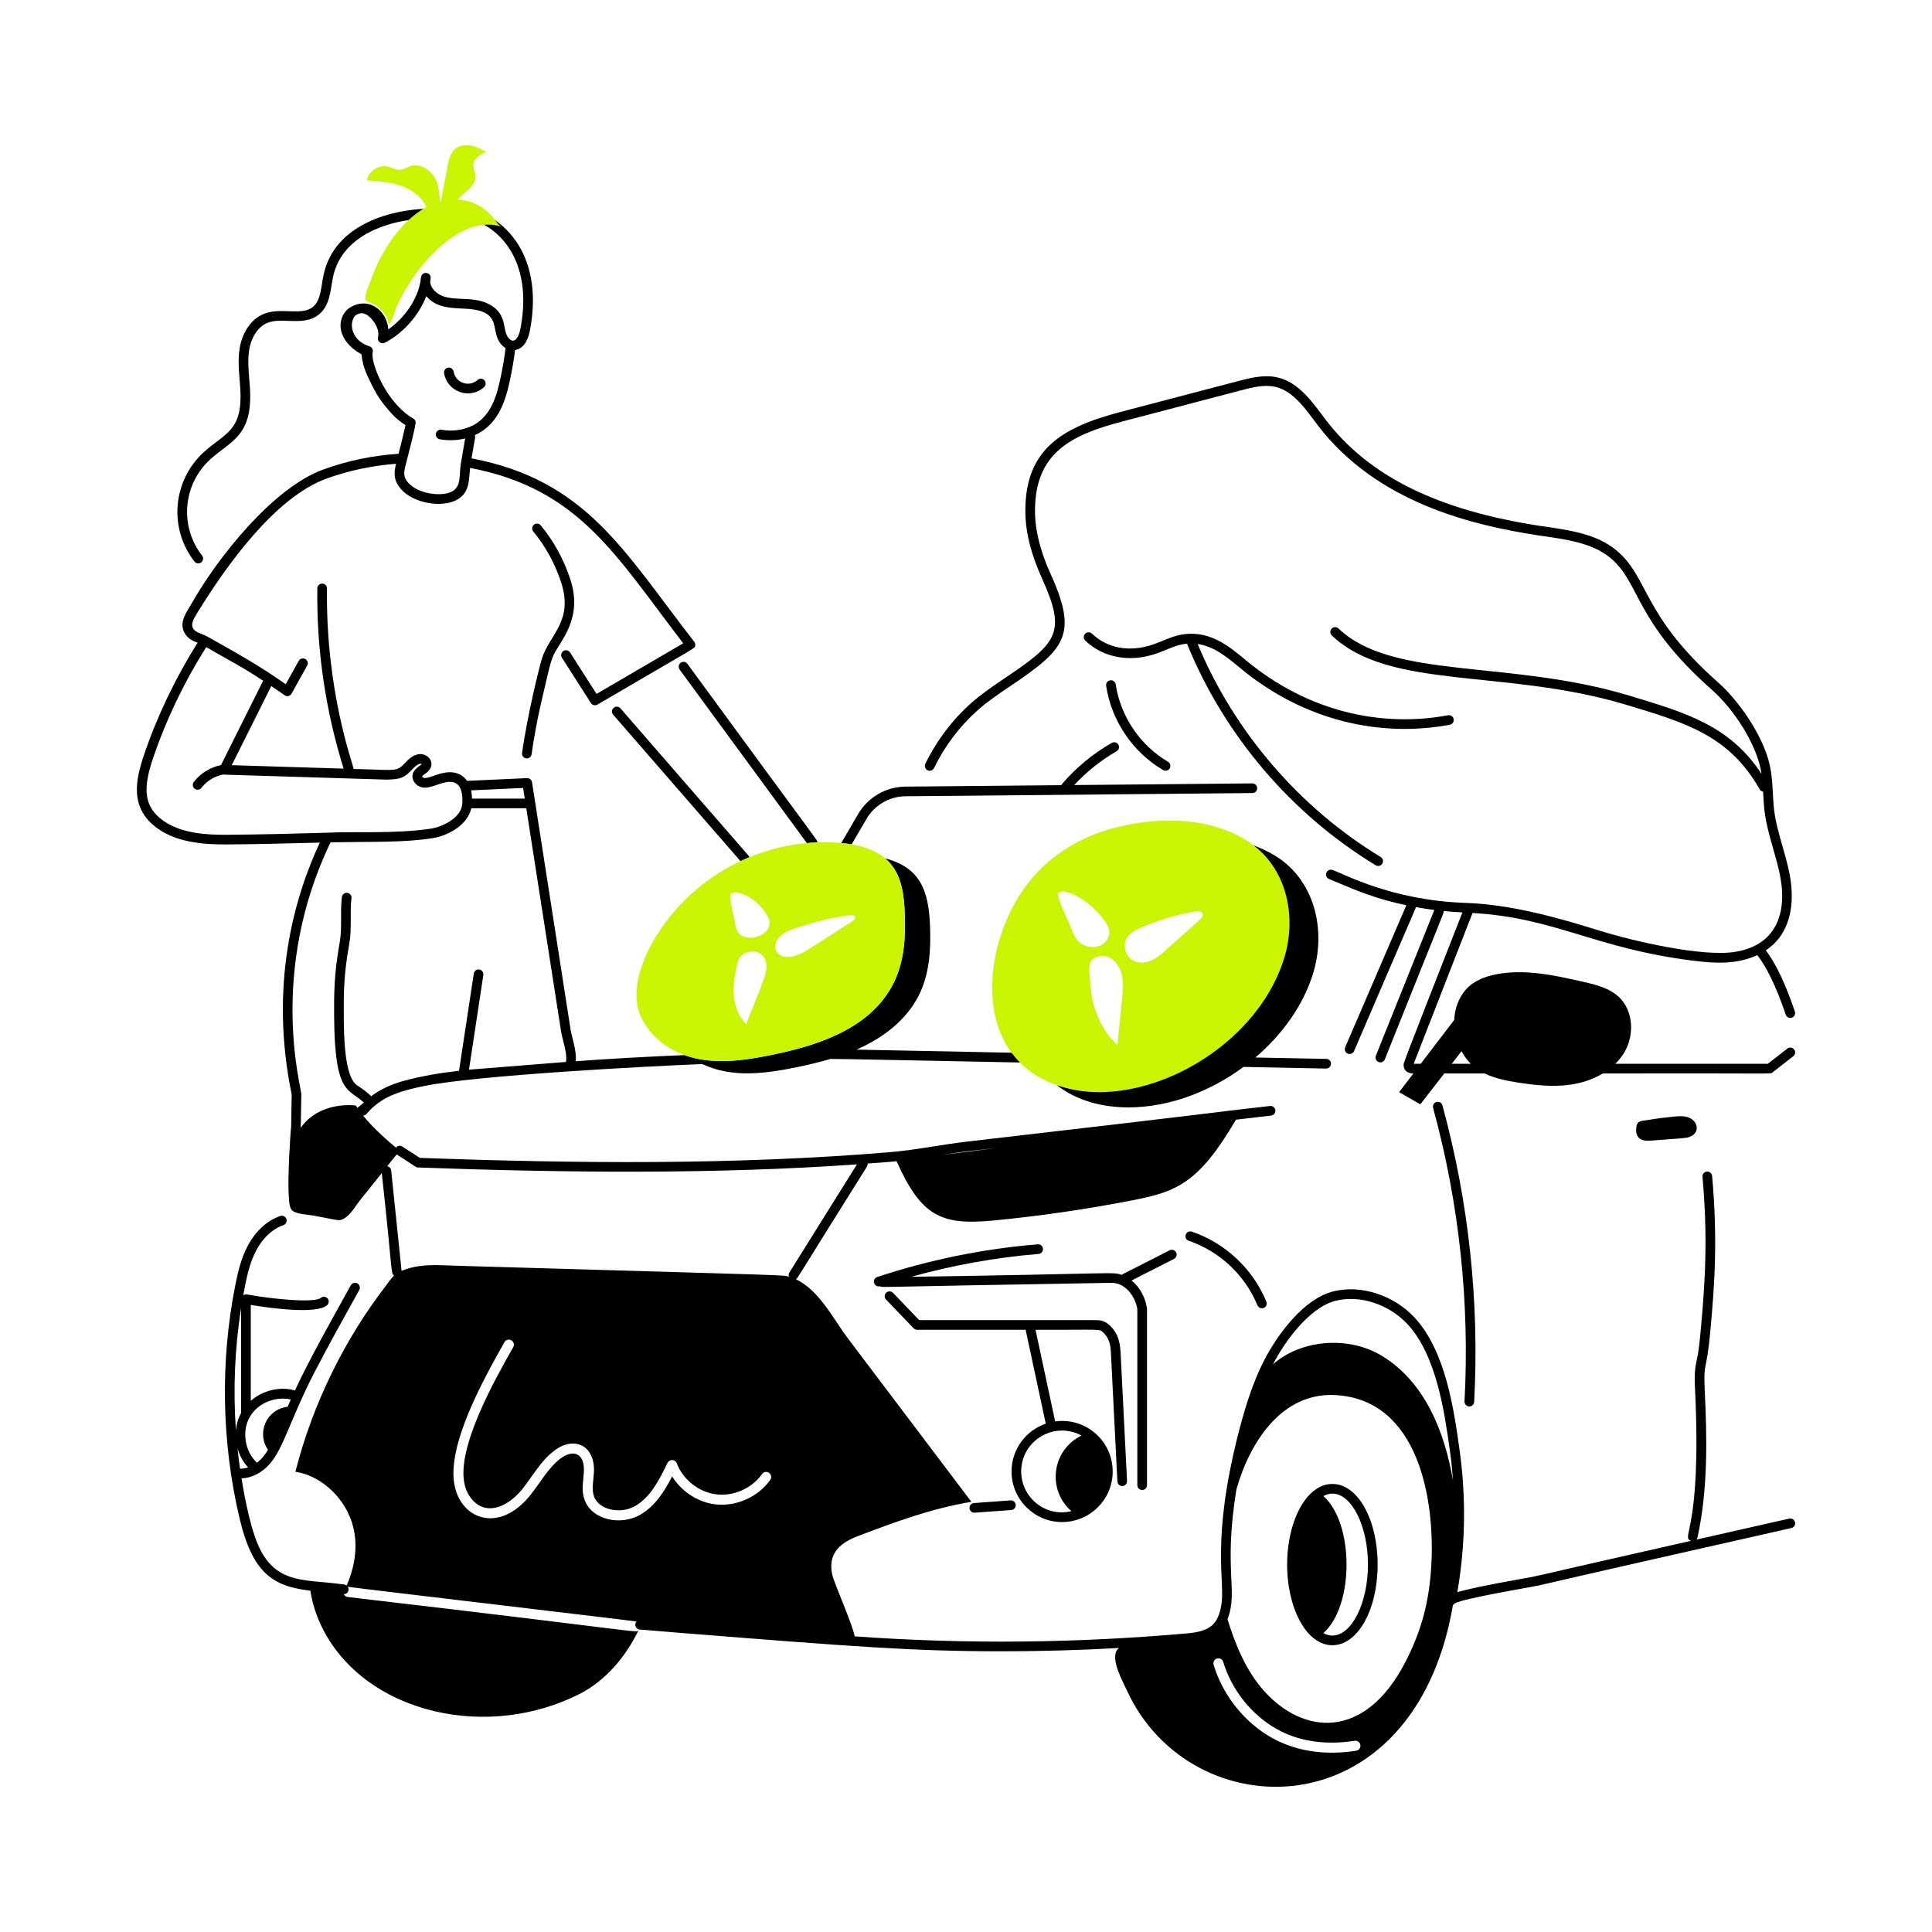
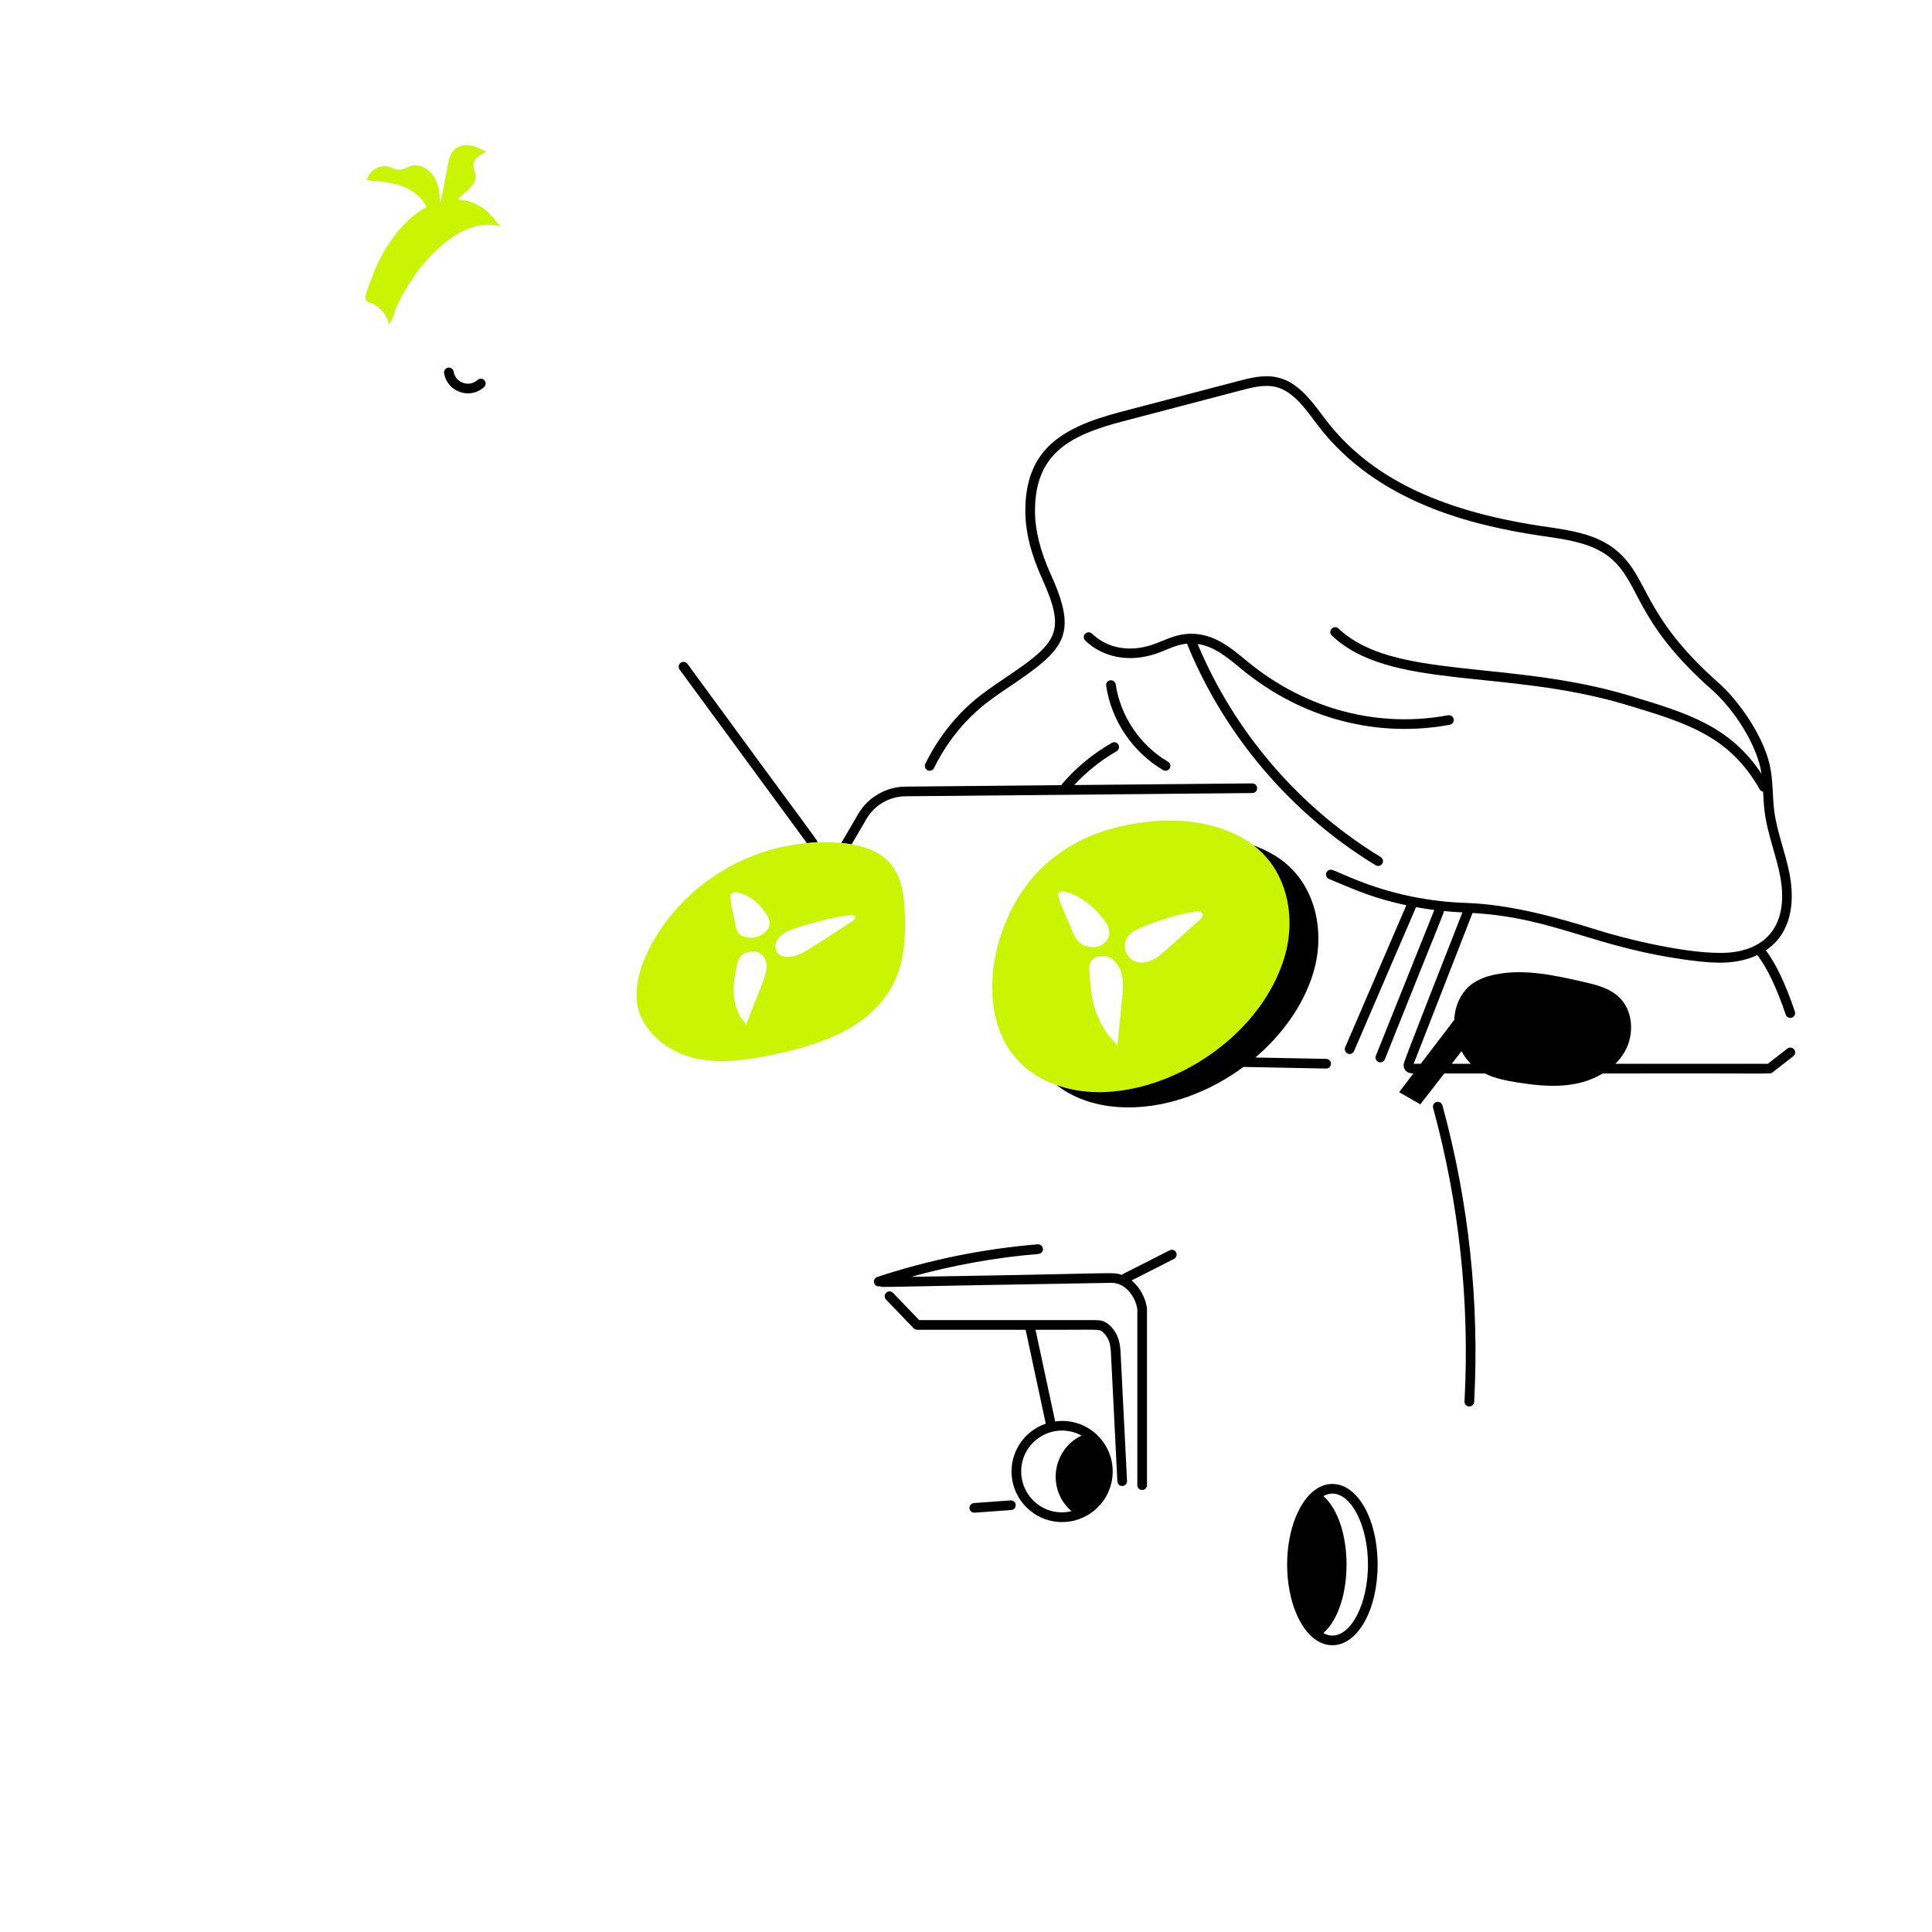
<svg xmlns="http://www.w3.org/2000/svg" enable-background="new 0 0 300 300" id="Layer_1" version="1.1" viewBox="0 0 300 300" x="0" y="0">
  <g id="_x31_5">
    <g>
      <g>
        <g>
          <path d="M194.648,131.265c-0.42-0.34-0.88-0.65-1.36-0.93&#13;&#10;     c-6.23-3.65-13.97-3.48-20.69-1.66c-4.01,1.09-7.75,3.16-10.77,6.02&#13;&#10;     c-7.25,6.9-10.63,20.73-4.76,28.77c0.4,0.53,0.83,1.04,1.32,1.52&#13;&#10;     c3.208,3.252,7.844,4.57,12.36,4.57c4.93,0,9.94-1.5,14.42-4.04&#13;&#10;     c0.79-0.45,1.57-0.93,2.33-1.45c5.57-3.78,10.01-9.2,11.89-15.21&#13;&#10;     C201.348,142.565,199.938,135.285,194.648,131.265z M178.538,143.485&#13;&#10;     c2.27-0.88,4.64-1.55,7.04-1.95c0.44-0.08,1.03-0.06,1.18,0.36&#13;&#10;     c0.11,0.36-0.19,0.69-0.47,0.94c-1.69,1.52-3.39,3.04-5.08,4.55&#13;&#10;     c-0.7,0.64-1.41,1.27-2.26,1.68c-0.84,0.41-1.86,0.57-2.73,0.21&#13;&#10;     c-0.78-0.33-1.37-1.06-1.51-1.9&#13;&#10;     C174.278,144.925,176.748,144.185,178.538,143.485z M174.148,151.145&#13;&#10;     c0.35,1.25,0.22,2.57,0.1,3.86c-0.25,2.48-0.49,4.95-0.74,7.42&#13;&#10;     c0-0.25-1.19-1.35-1.36-1.6c-0.45-0.61-0.86-1.26-1.2-1.93&#13;&#10;     c-0.67-1.33-1.16-2.76-1.42-4.24c-0.23-1.33-0.27-2.7-0.39-4.05&#13;&#10;     c-0.1-1.17,0.48-1.98,1.73-2.16&#13;&#10;     C172.498,148.215,173.758,149.715,174.148,151.145z M164.948,138.415&#13;&#10;     c0.24-0.02,0.48,0.04,0.72,0.1c2.24,0.65,4.35,2.45,5.74,4.29&#13;&#10;     c0.48,0.62,0.89,1.36,0.84,2.15c-0.05,0.84-0.67,1.58-1.44,1.9&#13;&#10;     c-0.78,0.33-1.69,0.25-2.47-0.07c-1.39-0.57-1.76-2.09-2.33-3.4&#13;&#10;     c-0.63-1.46-1.48-3.1-1.78-4.67&#13;&#10;     C164.458,138.575,164.678,138.435,164.948,138.415z" fill="#c9f402" />
        </g>
      </g>
    </g>
    <g>
      <g>
        <g>
-           <path d="M95.288,109.915c-0.32,0.27-0.35,0.74-0.08,1.06l19.78,22.75&#13;&#10;     c0.313-0.163,0.987-0.462,1.39-0.62c-0.126-0.293,0.818,0.907-20.04-23.12&#13;&#10;     C96.068,109.675,95.598,109.645,95.288,109.915z" />
          <path d="M105.688,102.915c-0.33,0.25-0.4,0.71-0.16,1.05l19.77,26.96&#13;&#10;     c0.333-0.046,1.126-0.11,1.62-0.11c0-0.44,1.035,1.276-20.18-27.74&#13;&#10;     C106.498,102.745,106.028,102.665,105.688,102.915z" />
-           <path d="M84.142,102.283c-0.387,1.248-2.241,8.738-3.079,14.627&#13;&#10;     c-0.058,0.41,0.227,0.79,0.637,0.848c0.382,0.063,0.787-0.209,0.848-0.637&#13;&#10;     c0.818-5.755,1.805-9.283,2.329-11.627c0.988-4.412,1.133-3.759,2.751-6.622&#13;&#10;     c1.674-2.96,1.965-5.694,0.944-8.866c-0.984-3.058-2.576-5.973-4.604-8.431&#13;&#10;     c-0.264-0.319-0.736-0.364-1.056-0.101c-0.32,0.263-0.365,0.736-0.102,1.056&#13;&#10;     c1.908,2.312,3.406,5.057,4.333,7.935C89.083,96.481,85.294,98.559,84.142,102.283z" />
          <path d="M277.539,162.824l-3.031,2.359H250.827c0.566-0.559,1.064-1.184,1.462-1.881&#13;&#10;     c1.52-2.66,1.329-6.374-0.899-8.478c-1.51-1.426-3.64-1.938-5.666-2.397&#13;&#10;     c-4.408-0.997-8.97-1.999-13.406-1.135c-1.739,0.339-3.493,1.009-4.67,2.334&#13;&#10;     c-1.195,1.345-1.774,3.06-1.838,4.816l-0.012-0.052l-5.184,6.793&#13;&#10;     c-1.504,0.009-0.986,0.006-1.098,0.006c0.043-0.113,1.174-3.033,9.138-23.421&#13;&#10;     c12.94,0.752,18.832,5.454,34.142,7.395&#13;&#10;     c3.48,0.44,6.882,0.635,10.072-0.855c1.465,1.84,2.986,5.006,4.42,9.244&#13;&#10;     c0.106,0.312,0.397,0.51,0.71,0.51c0.08,0,0.161-0.013,0.24-0.04&#13;&#10;     c0.393-0.133,0.603-0.558,0.47-0.95c-1.459-4.309-2.974-7.495-4.511-9.505&#13;&#10;     c3.879-2.582,4.558-7.268,3.695-11.809c-0.627-3.301-1.965-6.566-2.387-9.812&#13;&#10;     c-0.304-2.341-0.159-4.801-0.715-7.218c-1.069-4.638-4.887-10.006-7.938-12.701&#13;&#10;     c-11.962-10.575-10.763-16.328-15.858-20.563&#13;&#10;     c-3.236-2.689-7.58-3.172-11.802-3.797&#13;&#10;     c-16.019-2.451-26.62-7.699-33.362-16.516c-2.04-2.714-4.131-5.765-7.44-6.539&#13;&#10;     c-2.111-0.494-4.312,0.086-6.081,0.549l-18.367,4.82&#13;&#10;     c-9.067,2.379-14.682,5.799-14.73,15.22&#13;&#10;     c-0.017,3.26,0.827,6.726,2.58,10.595c3.827,8.448,2.422,9.993-5.724,15.478&#13;&#10;     c-1.766,1.189-3.592,2.419-5.218,3.857c-2.946,2.605-5.424,5.882-7.166,9.475&#13;&#10;     c-0.181,0.373-0.025,0.821,0.348,1.002c0.372,0.179,0.822,0.025,1.002-0.348&#13;&#10;     c1.656-3.416,4.011-6.53,6.811-9.006c1.552-1.373,3.336-2.574,5.062-3.736&#13;&#10;     c8.493-5.72,10.513-7.933,6.252-17.341c-1.662-3.668-2.462-6.929-2.446-9.968&#13;&#10;     c0.046-8.909,5.592-11.674,13.611-13.776l18.367-4.82&#13;&#10;     c1.692-0.444,3.611-0.948,5.358-0.539c2.812,0.657,4.733,3.516,6.591,5.988&#13;&#10;     c9.187,12.015,23.99,15.507,34.327,17.088&#13;&#10;     c3.901,0.578,8.147,1.038,11.07,3.469c4.764,3.958,3.615,9.742,15.824,20.532&#13;&#10;     c3.332,2.945,7.01,8.476,7.672,13.023&#13;&#10;     c-4.911-7.461-11.588-9.47-20.603-12.178&#13;&#10;     c-18.749-5.627-36.679-2.383-45.09-10.404&#13;&#10;     c-0.298-0.286-0.774-0.273-1.061,0.025c-0.286,0.3-0.274,0.774,0.025,1.061&#13;&#10;     c8.958,8.542,26.813,5.088,45.694,10.756&#13;&#10;     c9.319,2.798,16.051,4.819,20.748,13.146c0.114,0.203,0.314,0.31,0.526,0.348&#13;&#10;     c0.178,3.316,0.255,4.298,1.564,8.859c0.399,1.39,0.812,2.827,1.083,4.252&#13;&#10;     c1.152,6.056-0.834,10.773-6.977,11.764&#13;&#10;     c-5.169,0.826-15.881-1.671-21.255-3.349&#13;&#10;     c-6.879-2.15-13.834-4.02-20.625-4.253&#13;&#10;     c-11.523-0.391-18.879-4.522-20.623-5.098&#13;&#10;     c-0.383-0.157-0.822,0.022-0.98,0.404c-0.159,0.383,0.022,0.821,0.404,0.98&#13;&#10;     l1.223,0.511c3.316,1.386,6.024,2.555,10.787,3.57l-9.495,22.053&#13;&#10;     c-0.214,0.498,0.154,1.047,0.688,1.047c0.291,0,0.567-0.17,0.689-0.453&#13;&#10;     c10.204-23.759,9.543-22.047,9.584-22.364c0.954,0.175,1.914,0.331,2.879,0.454&#13;&#10;     l-9.077,22.63c-0.154,0.385,0.033,0.821,0.417,0.976&#13;&#10;     c0.393,0.155,0.824-0.038,0.976-0.417c9.654-24.172,9.176-22.652,9.141-23.029&#13;&#10;     c0.97,0.097,1.94,0.171,2.907,0.212c-9.886,25.198-9.125,23.394-9.125,23.726&#13;&#10;     c-0.012,0.707,0.459,1.271,1.51,1.287l-2.214,2.902l3.29,1.89l3.719-4.793&#13;&#10;     l6.28-0c1.607,0.78,3.408,1.136,5.183,1.414&#13;&#10;     c4.558,0.714,9.175,0.98,13.148-1.415c27.529-0.06,25.971,0.138,26.353-0.16&#13;&#10;     l3.234-2.518c0.327-0.254,0.386-0.726,0.131-1.053&#13;&#10;     C278.337,162.628,277.865,162.571,277.539,162.824z M226.94,163.235l-0.004-0.016&#13;&#10;     c0.392,0.723,0.873,1.392,1.448,1.964h-2.956L226.94,163.235z" />
-           <path d="M277.834,235.809c-1.454,0.329-13.185,2.982-14.429,3.263&#13;&#10;     c0.083-0.093,0.152-0.201,0.18-0.331c1.679-7.628,1.464-15.754,1.128-22.825&#13;&#10;     c-0.222-4.666,0.242-2.582,0.834-8.869c0.73-7.766,1.178-14.65,0.311-24.444&#13;&#10;     c-0.037-0.412-0.41-0.719-0.813-0.681c-0.413,0.036-0.718,0.4-0.681,0.813&#13;&#10;     c0.836,9.443,0.432,16.283-0.31,24.171c-0.137,1.46-0.279,2.971-0.6,4.36&#13;&#10;     c-0.384,1.668-0.317,3.083-0.236,4.773c1.031,21.717-2.281,22.545-0.644,23.22&#13;&#10;     c-28.43,6.431-22.691,5.249-26.234,5.886&#13;&#10;     c-5.606,1.006-8.518,1.623-10.046,2.092c1.266-7.301,1.378-14.754,0.333-22.179&#13;&#10;     c-0.852-6.099-2.139-15.315-7.018-20.514&#13;&#10;     c-3.239-3.448-8.271-5.07-12.52-4.032c-4.725,1.157-8.482,6.729-9.879,9.072&#13;&#10;     c-2.275,3.833-3.665,8.182-4.792,12.509&#13;&#10;     c-4.449,17.186-2.145,23.338-2.76,27.076c-0.5,3.053-1.76,4.134-5.182,4.449&#13;&#10;     c-17.055,1.512-34.183,1.735-51.767,0.476&#13;&#10;     c-0.313-1.864-3.202-8.261-3.486-9.599c-0.676-3.172,1.092-4.867,3.963-5.959&#13;&#10;     c5.866-2.236,11.461-4.295,17.649-5.335&#13;&#10;     c-6.406-8.487-12.813-16.963-19.22-25.439&#13;&#10;     c-2.168-2.882-4.434-7.455-8.034-9.116c0.325-0.19-0.445,0.813,11.037-17.496&#13;&#10;     c0.092-0.148,0.115-0.314,0.098-0.475c4.073-0.305,3.092-0.219,4.501-0.361&#13;&#10;     c3.843,8.536,6.879,9.996,15.097,9.202c7.268-0.702,14.501-1.757,21.667-3.159&#13;&#10;     c6.741-1.32,10.177-2.653,15.938-12.494c1.999-0.238,3.849-0.454,5.461-0.638&#13;&#10;     c0.411-0.047,0.707-0.418,0.66-0.83s-0.419-0.704-0.83-0.66&#13;&#10;     c-11.041,1.255-4.395,0.603-46.841,5.509&#13;&#10;     c-4.097,0.465-8.163,1.333-12.189,1.667&#13;&#10;     c-24.008,1.995-48.569,1.772-73.002,0.882l-2.704-1.756&#13;&#10;     c-0.326-0.211-0.747-0.13-0.985,0.167c-1.068-0.874-3.409-2.88-5.099-4.959&#13;&#10;     c0.01-0.008,0.019-0.017,0.029-0.026c0.439-0.04,0.473-0.255,1.051-0.865&#13;&#10;     c2.275-2.309,5.248-3.072,8.394-3.718c8.137-1.667,34.693-3.072,43.195-3.411&#13;&#10;     c4.63,2.211,9.879,1.492,14.924,0.436c1.674-0.352,3.345-0.747,4.986-1.231&#13;&#10;     c3.423,0.022,7.332,0.134,29.421,0.554c-0.49-0.48-0.92-0.99-1.32-1.52&#13;&#10;     l-24.079-0.478c5.223-2.272,8.359-5.527,9.9-8.879&#13;&#10;     c1.487-3.234,1.664-6.906,1.518-10.452c-0.214-5.463-1.586-8.969-6.979-10.369&#13;&#10;     c0.333,0.27,0.645,0.583,0.926,0.926c1.685,2.049,2.028,4.878,2.132,7.54&#13;&#10;     c0.146,3.547-0.031,7.218-1.518,10.452&#13;&#10;     c-2.82,6.134-9.206,9.148-15.695,10.81&#13;&#10;     c-0.343,0.011,0.179,0.037-3.215,0.741c-4.129,0.863-8.881,1.585-12.946,0.347&#13;&#10;     c0.003,0.002,0.006,0.004,0.009,0.006c-0.254-0.08-0.435-0.128-0.812-0.273&#13;&#10;     c-6.097,0.253-11.653,0.569-16.907,0.954c0.162-1.661-0.618-3.739-0.789-4.826&#13;&#10;     c-0.048-0.309-5.93-38.01-6-38.496c-0.055-0.382-0.416-0.673-0.776-0.641&#13;&#10;     l-9.312,0.427c-0.643-0.927-1.568-1.324-2.632-1.343&#13;&#10;     c-1.771-0.004-3.32,1.063-4.077,0.878c-0.156-0.038-0.267-0.178-0.273-0.218&#13;&#10;     c0.072-0.296,1.377-0.704,1.446-1.845c0.065-1.042-1.03-1.785-2.024-1.603&#13;&#10;     c-1.372,0.239-2.055,1.511-2.815,2.042c-0.571,0.398-1.365,0.396-2.206,0.393&#13;&#10;     l-5.029-0.155c-0.173-0.975-4.348-12.164-4.143-28.024&#13;&#10;     c0.005-0.414-0.326-0.754-0.74-0.76c-0.453,0.024-0.754,0.326-0.76,0.74&#13;&#10;     c-0.123,9.507,1.256,18.921,4.084,27.995l-17.371-0.535l6.14-12.287&#13;&#10;     c2.268,1.532,2.134,1.564,2.493,1.564c0.268,0,0.522-0.144,0.656-0.387&#13;&#10;     c0.8-1.444,1.611-2.9,2.422-4.355c0.202-0.362,0.072-0.818-0.29-1.021&#13;&#10;     c-0.363-0.203-0.819-0.072-1.021,0.29c-0.675,1.211-1.349,2.422-2.018,3.626&#13;&#10;     c-2.442-1.715-4.989-3.418-12.192-7.409v-0c0,0,0-0-0-0&#13;&#10;     c-0.316-0.175-0.57-0.28-0.936-0.425c-0.656-0.261-1.039-0.43-1.274-0.862&#13;&#10;     c-0.351-0.641,0.061-1.402,0.68-2.409c4.481-7.273,12.032-17.915,20.072-20.831&#13;&#10;     c3.454-1.254,7.078-2.009,10.779-2.297c-0.318,1.315-0.459,2.505,0.755,3.917&#13;&#10;     c1.913,2.224,6.3,2.937,8.616,1.722c2.101-1.105,1.928-3.122,2.124-5.001&#13;&#10;     c16.968,3.263,22.623,13.615,33.099,27.239&#13;&#10;     c-4.487,2.616-8.974,5.233-13.461,7.859c-1.376-2.146-2.745-4.285-4.113-6.434&#13;&#10;     c-0.223-0.349-0.688-0.45-1.035-0.229c-0.35,0.223-0.452,0.687-0.229,1.036&#13;&#10;     c1.498,2.351,2.996,4.691,4.504,7.043c0.217,0.338,0.662,0.445,1.01,0.242&#13;&#10;     c16.066-9.404,15.082-8.662,15.178-9.159c0.041-0.212-0.012-0.432-0.145-0.603&#13;&#10;     C96.921,85.696,91.136,74.598,73.223,71.17&#13;&#10;     c0.528-3.352,0.646-3.218,0.502-3.598c3.411-1.534,4.675-4.819,5.447-8.482&#13;&#10;     c0.382-1.795,0.637-3.313,0.805-4.73c1.14-0.18,1.954-1.225,2.296-2.986&#13;&#10;     c0.824-4.244,0.584-8.031-0.713-11.254c-1.556-3.866-4.766-6.758-8.377-7.546&#13;&#10;     c-1.892-0.414-3.679-0.14-5.308-0.182c-7.096-0.146-15.966,2.469-17.632,10.304&#13;&#10;     c-0.091,0.426-0.162,0.867-0.232,1.312c-0.234,1.463-0.455,2.845-1.406,3.635&#13;&#10;     c-1.724,1.436-4.854,0.073-7.485,1.041c-2.381,0.876-3.582,3.371-3.911,5.413&#13;&#10;     c-0.346,2.142-0.012,4.287,0.11,6.357c0.377,6.508-2.375,6.756-5.674,9.76&#13;&#10;     c-4.794,4.354-5.519,11.769-1.447,16.982c0.253,0.325,0.725,0.385,1.053,0.129&#13;&#10;     c0.326-0.255,0.384-0.727,0.129-1.053c-3.541-4.533-2.993-11.073,1.274-14.949&#13;&#10;     c3.186-2.894,6.593-3.581,6.163-10.957c-0.118-2.044-0.442-4.077-0.127-6.031&#13;&#10;     c0.262-1.623,1.175-3.591,2.949-4.243c0.929-0.343,2.013-0.307,3.159-0.266&#13;&#10;     c1.664,0.061,3.386,0.118,4.767-1.029c1.735-1.443,1.748-3.906,2.146-5.788&#13;&#10;     c1.476-6.941,9.627-9.26,16.135-9.116c1.865,0.029,3.402-0.207,5.018,0.146&#13;&#10;     c3.133,0.685,5.933,3.229,7.306,6.642c1.188,2.95,1.4,6.451,0.632,10.408&#13;&#10;     c-0.142,0.729-0.545,1.94-1.271,1.797c-0.493-0.154-0.814-0.684-0.958-1.141&#13;&#10;     c-0.271-0.853-0.274-1.792-0.775-2.746c-0.736-1.401-2.361-2.291-4.577-2.506&#13;&#10;     c-1.525-0.149-3.129-0.026-4.47-0.51c-0.999-0.361-1.912-1.286-1.948-2.226&#13;&#10;     c0.03-0.186,0.053-0.371,0.072-0.556c0.089-0.907-1.229-1.155-1.47-0.27&#13;&#10;     c-0.067,0.246-0.101,0.49-0.105,0.73c-0.489,2.82-2.424,5.688-5.003,7.479&#13;&#10;     c-0.201-3.017-3.258-5.313-6.246-3.188c-1.877,1.634-1.726,4.952,2.08,7.066&#13;&#10;     c0.236,2.323,1.141,3.702,1.618,4.776c0.275,0.498,0.744,1.646,2.09,3.296&#13;&#10;     c1.007,1.221,1.762,2.065,3.13,2.919c-0.343,1.555-0.717,3.019-1.079,4.454&#13;&#10;     c-4.013,0.265-7.942,1.081-11.681,2.438&#13;&#10;     c-7.819,2.837-16.431,13.672-20.513,20.912&#13;&#10;     c-0.673,1.204-1.97,2.767-1.044,4.456c0.502,0.926,1.312,1.25,2.029,1.535&#13;&#10;     c-3.396,5.394-6.249,11.333-8.26,17.237&#13;&#10;     c-1.349,3.96-2.411,8.451,2.097,11.638c2.986,2.111,7.038,2.475,10.671,2.442&#13;&#10;     c4.707-0.029,9.406-0.143,14.471-0.283&#13;&#10;     c-4.056,8.697-7.851,22.231-4.365,39.136c-0.123,5.505-0.02,4.498-0.158,5.717&#13;&#10;     c-0.012,0.102-0.503,7.068-0.302,9.835c0.052,0.713,0.007,2.1,0.656,2.529&#13;&#10;     c0.768,0.507,2.148,0.511,3.045,0.678c4.047,0.755,4.031,0.82,4.468,0.669&#13;&#10;     c1.278-0.442,2.071-1.98,2.876-2.989c0.989-1.237,2.394-2.997,3.401-4.257&#13;&#10;     c1.762,15.993,1.368,15.523,1.908,15.91c-0.49,0.477-0.888,1.085-1.301,1.624&#13;&#10;     c-6.288,8.187-11.282,18.095-14.02,28.851&#13;&#10;     c2.59,0.374,4.951,1.934,6.615,3.952c3.303,4.012,3.406,8.991,1.344,13.708&#13;&#10;     c-0.267-0.199-0.425-0.144-0.667-0.192c-5.426-0.771-9.826,0.007-12.603-5.107&#13;&#10;     c-1.54-2.833-2.544-8.176-3.055-11.354c1.575-0.028,3.214-0.867,4.441-2.296&#13;&#10;     c2.138-2.487,3.246-7.146,6.936-14.252c2.197-4.233,4.584-8.512,6.905-12.69&#13;&#10;     c0.201-0.362,0.07-0.819-0.292-1.021c-0.361-0.199-0.818-0.069-1.02,0.292&#13;&#10;     c-2.618,4.71-6.522,11.661-8.672,16.325c-2.375-0.664-5.019,0.001-6.859,1.611&#13;&#10;     v-14.887c3.187,0.522,10.162,1.468,11.842,0.051&#13;&#10;     c0.317-0.267,0.357-0.739,0.091-1.057c-0.267-0.315-0.74-0.359-1.057-0.09&#13;&#10;     c-0.906,0.764-6.673,0.318-11.496-0.531c-0.194-0.034-0.388,0.021-0.548,0.131&#13;&#10;     c0.44-2.418,0.903-4.921,2.066-7.066c1.03-1.902,2.511-3.262,4.169-3.829&#13;&#10;     c0.392-0.135,0.601-0.561,0.467-0.953s-0.56-0.602-0.952-0.467&#13;&#10;     c-2.016,0.689-3.793,2.3-5.003,4.534c-1.06,1.956-1.583,4.157-1.99,6.244&#13;&#10;     c-2.339,11.813-2.122,24.262,0.629,35.999&#13;&#10;     c2.033,8.724,5.225,10.731,11.032,11.405&#13;&#10;     c1.309,8.381,8.233,16.154,19.444,18.752&#13;&#10;     c7.447,1.716,15.486,0.749,22.319-2.694c4.084-2.06,7.273-5.881,9.204-9.932&#13;&#10;     c-0.556,0.47,2.284,0.397-45.2-5.148c-0.269-0.033-0.476-0.209-0.588-0.436&#13;&#10;     c0.006,0,0.011,0.001,0.017,0.001c0.554,0,0.967-0.609,0.62-1.149&#13;&#10;     c2.294,0.334,44.4,5.281,44.84,5.396c-0.404,0.444-0.152,1.087,0.363,1.221&#13;&#10;     c0.134,0.034,0.254,0.035,0.268,0.031c2.01,0.177,4.03,0.344,6.059,0.5&#13;&#10;     c26.793,2.133,36.193,2.87,50.044,2.868c6.255,0,12.323-0.185,18.173-0.512&#13;&#10;     c-0.073,0.066-0.148,0.129-0.212,0.203c-1.217,1.383,0.78,4.961,1.435,6.375&#13;&#10;     c9.847,21.545,44.613,22.095,50.635-13.262&#13;&#10;     c0.119-0.057,0.225-0.14,0.301-0.25c1.362-0.79,11.914-2.521,13.039-2.782&#13;&#10;     c11.025-2.545,22.624-5.161,39.217-8.912c0.404-0.092,0.657-0.493,0.566-0.897&#13;&#10;     C278.639,235.971,278.238,235.715,277.834,235.809z M154.923,178.237&#13;&#10;     c-2.87,0.378-5.742,0.746-8.614,1.09&#13;&#10;     C150.657,178.652,150.543,178.767,154.923,178.237z M57.878,54.664&#13;&#10;     c0.09-0.383-0.131-0.771-0.506-0.888c-2.729-0.851-3.269-3.429-2.258-4.736&#13;&#10;     c0.85-0.627,1.519-0.497,2.284,0.18c0.736,0.707,1.591,1.98,1.294,3.143&#13;&#10;     c-0.16,0.627,0.498,1.15,1.073,0.851c2.901-1.513,5.29-4.271,6.429-7.231&#13;&#10;     c1.413,1.663,3.357,1.833,5.514,1.923c1.646,0.07,3.926,0.209,4.758,1.793&#13;&#10;     c0.628,1.195,0.259,3.232,2.036,4.35c-0.161,1.409-0.415,2.924-0.799,4.732&#13;&#10;     c-0.482,2.287-1.218,4.839-3.028,6.426c-1.529,1.352-3.82,1.919-6.127,1.527&#13;&#10;     c-0.404-0.065-0.796,0.205-0.866,0.612c-0.07,0.408,0.205,0.796,0.613,0.866&#13;&#10;     c1.294,0.222,2.626,0.192,3.934-0.129l-0.66,3.851&#13;&#10;     c-0.313,1.831,0.125,3.59-1.401,4.393c-1.626,0.855-5.295,0.355-6.781-1.372&#13;&#10;     c-0.955-1.11-0.624-1.85-0.198-3.524c0.026-0.102,0.212-0.835,0.186-0.733&#13;&#10;     c0.118-0.465,1.124-4.38,1.109-4.768c0.145-0.345,0.025-0.75-0.309-0.94&#13;&#10;     C60.081,62.665,57.479,56.364,57.878,54.664z M73.152,122.726l8.075-0.371&#13;&#10;     c0.015,0.1,0.005,0.04,0.26,1.652h-8.191&#13;&#10;     C73.288,123.615,73.244,123.145,73.152,122.726z M35.174,129.623&#13;&#10;     c-3.122,0.025-7.027-0.211-9.795-2.167c-3.32-2.347-3.08-5.418-1.543-9.929&#13;&#10;     c1.989-5.84,4.816-11.714,8.185-17.043c4.192,2.432,5.062,2.754,8.842,5.218&#13;&#10;     l-6.547,13.101c-1.659,0.338-3.192,1.271-4.225,2.62&#13;&#10;     c-0.252,0.329-0.19,0.8,0.139,1.052c0.136,0.104,0.296,0.154,0.456,0.154&#13;&#10;     c0.225,0,0.448-0.102,0.596-0.294c0.828-1.081,2.062-1.824,3.395-2.078&#13;&#10;     c0.031,0.005,0.058,0.025,0.09,0.026c0.412,0.013,24.789,0.773,25.172,0.774&#13;&#10;     c2.365-0.007,2.913-0.375,4.019-1.527c0.291-0.303,0.878-0.934,1.309-0.934&#13;&#10;     c0.103,0,0.213,0.048,0.229,0.027c-0.11,0.253-1.174,0.645-1.408,1.585&#13;&#10;     c-0.226,0.911,0.462,1.811,1.369,2.036c1.388,0.341,2.903-0.844,4.411-0.835&#13;&#10;     c1.16,0.02,1.666,0.724,1.858,1.859c0.15,0.884,0.026,1.778,0.039,1.652&#13;&#10;     c-0.211,2.086-3.036,3.474-4.879,3.755&#13;&#10;     c-5.443,0.831-12.273,0.411-16.072,0.631&#13;&#10;     C45.287,129.463,40.238,129.592,35.174,129.623z M51.329,130.794&#13;&#10;     c7.048-0.123,11.28,0.053,15.784-0.635c2.618-0.399,5.524-2.146,6.07-4.652&#13;&#10;     h8.538l5.409,34.687c0.195,1.23,1.019,3.453,0.747,4.704&#13;&#10;     c-0.095,0.007-14.582,1.154-15.055,1.202l2.231-14.702&#13;&#10;     c0.062-0.409-0.22-0.792-0.629-0.854c-0.404-0.061-0.792,0.219-0.854,0.629&#13;&#10;     l-2.29,15.094c-2.957,0.342-5.876,0.822-8.659,1.593&#13;&#10;     c-1.915,0.52-3.608,1.326-4.984,2.361c-0.578-0.568-1.29-1.125-2.14-1.657&#13;&#10;     c-2.055-1.287-2.095-7.935-2.113-10.773c-0.021-3.454-0.026-6.377,0.837-11.164&#13;&#10;     c0.463-2.566,0.07-4.775,0.355-7.157c0.049-0.411-0.244-0.784-0.656-0.834&#13;&#10;     c-0.411-0.039-0.784,0.245-0.833,0.656c-0.296,2.47,0.082,4.72-0.342,7.069&#13;&#10;     c-0.9,4.988-0.877,8.149-0.861,11.438&#13;&#10;     c0.076,12.325,2.275,11.175,4.615,13.404c-0.138,0.137-0.272,0.195-1.005,0.829&#13;&#10;     c-0.081-0.123-0.166-0.247-0.24-0.37c0,0-5.536-0.803-8.563,3.463&#13;&#10;     c0.029-0.418-0.003,0.458,0.099-5.206&#13;&#10;     C46.809,168.864,41.615,150.954,51.329,130.794z M36.881,224.904&#13;&#10;     c0.311,1.099,0.869,2.114,1.652,2.957c-0.423,0.141-0.849,0.21-1.264,0.19&#13;&#10;     C37.121,227.005,36.991,225.956,36.881,224.904z M45.157,217.311&#13;&#10;     c-0.168,0.377-0.335,0.755-0.5,1.134c-3.277,0.378-4.865,4.037-3.042,6.677&#13;&#10;     c-0.489,0.806-0.961,1.429-1.718,2.005c-1.905-1.768-2.394-4.946-1.064-7.184&#13;&#10;     C40.074,217.853,42.793,216.771,45.157,217.311z M37.438,203.096v16.304&#13;&#10;     c-0.457,0.839-0.717,1.755-0.807,2.694&#13;&#10;     C36.183,215.752,36.455,209.353,37.438,203.096z M72.156,230.54&#13;&#10;     c0.406,1.747,1.581,3.131,2.995,3.536c2.153,0.603,4.441-1.019,5.866-2.735&#13;&#10;     c1.675-2.077,2.901-4.461,5.054-6.084c3.122-2.363,6.335-0.796,6.157,3.307&#13;&#10;     c-0.078,1.431-0.351,2.527-0.062,3.567c0.633,2.38,4.186,3.01,6.386,1.768&#13;&#10;     c2.34-1.31,3.692-3.827,5.107-6.75c0.309-0.618,1.186-0.563,1.435,0.073&#13;&#10;     c0.957,2.538,3.411,4.482,6.115,4.815c2.694,0.343,5.554-0.926,7.124-3.151&#13;&#10;     c0.239-0.354,0.728-0.437,1.082-0.187c0.354,0.25,0.437,0.728,0.198,1.082&#13;&#10;     c-1.893,2.694-5.335,4.212-8.601,3.806c-2.704-0.343-5.211-2.018-6.646-4.337&#13;&#10;     c-1.144,2.246-2.621,4.649-5.044,6.011c-3.069,1.716-7.741,0.721-8.663-2.735&#13;&#10;     c-0.362-1.3-0.085-2.455,0.01-4.025c0.122-2.797-1.598-3.557-3.661-1.997&#13;&#10;     c-1.907,1.442-3.083,3.733-4.794,5.824c-4.65,5.641-10.384,3.717-11.575-1.425&#13;&#10;     c-1.495-6.285,4.658-17.102,7.696-22.496c0.208-0.374,0.686-0.499,1.061-0.291&#13;&#10;     c0.374,0.208,0.51,0.687,0.302,1.061&#13;&#10;     C76.876,214.166,70.793,224.894,72.156,230.54z M60.74,181.735&#13;&#10;     c-0.035-0.336-0.296-0.587-0.609-0.648c0.49-0.614,0.98-1.227,1.471-1.841&#13;&#10;     c0.019,0.016,0.031,0.037,0.052,0.051c2.987,1.898,2.894,1.976,3.259,1.989&#13;&#10;     c22.345,0.817,46.125,1.079,68.154-0.485l-10.499,16.807&#13;&#10;     c-0.129,0.207-0.133,0.448-0.053,0.659c-1.115-0.308,3.216-0.129-51.347-1.715&#13;&#10;     c-3.027-0.09-5.949-0.41-8.812,0.785L60.74,181.735z M207.444,201.97&#13;&#10;     c3.744-0.908,8.19,0.536,11.07,3.603c4.554,4.851,5.801,13.782,6.626,19.694&#13;&#10;     c0.219,1.552,0.371,3.104,0.486,4.657c-1.314-7.627-4.339-15.222-10.913-19.311&#13;&#10;     c-5.306-3.298-12.793-2.57-17.047,1.244&#13;&#10;     C199.574,208.164,203.405,202.959,207.444,201.97z M210.585,271.85&#13;&#10;     c-4.842,0.768-9.77,0.157-13.968-2.527&#13;&#10;     c-3.859-2.475-6.844-6.417-8.164-10.816c-0.125-0.406,0.104-0.842,0.52-0.967&#13;&#10;     c0.416-0.125,0.843,0.104,0.968,0.52c1.227,4.046,3.963,7.676,7.519,9.953&#13;&#10;     c3.567,2.278,7.914,3.058,12.896,2.298c0.427-0.062,0.822,0.229,0.884,0.655&#13;&#10;     C211.302,271.392,211.011,271.787,210.585,271.85z M222.254,243.062&#13;&#10;     c-0.312,5.575-1.508,10.161-4.066,15.091&#13;&#10;     c-6.277,12.1-15.844,11.268-21.986,4.326&#13;&#10;     c-2.724-3.075-4.39-7.118-5.602-11.061c1.725-4.309-0.671-7.552,1.394-20.174&#13;&#10;     c2.135-7.475,7.113-15.003,15.274-14.62&#13;&#10;     C220.34,217.258,222.826,232.973,222.254,243.062z" />
          <path d="M225.125,112.54c0.407-0.076,0.676-0.468,0.6-0.875&#13;&#10;     c-0.076-0.407-0.469-0.677-0.875-0.6&#13;&#10;     c-10.356,1.93-21.762-0.54-31.365-8.524&#13;&#10;     c-2.641-2.193-5.375-4.457-9.348-4.092c-1.952,0.183-3.494,1.091-5.175,1.655&#13;&#10;     c-3.58,1.203-7.008,0.576-9.406-1.714c-0.3-0.285-0.774-0.275-1.061,0.024&#13;&#10;     c-0.286,0.299-0.275,0.773,0.024,1.06c2.774,2.65,6.856,3.418,10.92,2.052&#13;&#10;     c1.76-0.593,3.154-1.435,4.91-1.584c0.009,0.059,0.01,0.119,0.034,0.177&#13;&#10;     c5.787,14.144,16.167,26.304,29.229,34.238c0.355,0.216,0.816,0.102,1.031-0.251&#13;&#10;     c0.215-0.354,0.103-0.815-0.251-1.03&#13;&#10;     c-12.649-7.685-22.723-19.419-28.424-33.075&#13;&#10;     c2.504,0.353,4.49,1.975,6.559,3.693&#13;&#10;     C202.464,111.969,214.358,114.547,225.125,112.54z" />
          <path d="M173.246,106.268c-0.062-0.41-0.443-0.695-0.854-0.63&#13;&#10;     c-0.41,0.062-0.691,0.443-0.63,0.853c0.816,5.417,4.123,10.309,8.844,13.086&#13;&#10;     c0.12,0.07,0.25,0.104,0.38,0.104c0.257,0,0.507-0.132,0.647-0.37&#13;&#10;     c0.21-0.356,0.091-0.816-0.266-1.026&#13;&#10;     C177.031,115.734,173.995,111.242,173.246,106.268z" />
          <path d="M228.118,218.393c0.014,0.001,0.027,0.001,0.041,0.001&#13;&#10;     c0.396,0,0.727-0.311,0.749-0.71c0.827-15.54-0.832-31.032-4.928-46.045&#13;&#10;     c-0.109-0.4-0.522-0.633-0.921-0.526c-0.4,0.109-0.635,0.521-0.526,0.921&#13;&#10;     c4.055,14.858,5.696,30.19,4.877,45.57&#13;&#10;     C227.387,218.018,227.704,218.37,228.118,218.393z" />
-           <path d="M185.071,191.247c-0.393-0.132-0.818,0.078-0.951,0.471&#13;&#10;     s0.078,0.818,0.47,0.951c4.769,1.612,8.755,5.356,10.663,10.016&#13;&#10;     c0.119,0.29,0.399,0.466,0.694,0.466c0.533,0,0.895-0.542,0.693-1.034&#13;&#10;     C194.571,197.061,190.246,192.998,185.071,191.247z" />
          <path d="M182.628,194.474c-0.188-0.37-0.641-0.516-1.009-0.328&#13;&#10;     c-7.993,4.091-7.195,3.615-7.433,3.821c-1.505-0.526-0.486-0.173-32.677,0.292&#13;&#10;     c6.454-1.8,13.076-2.997,19.756-3.545c0.413-0.033,0.72-0.396,0.686-0.809&#13;&#10;     c-0.034-0.412-0.396-0.728-0.809-0.686c-8.473,0.695-16.859,2.402-24.928,5.074&#13;&#10;     c-0.393,0.13-0.606,0.555-0.476,0.947c0.104,0.315,0.397,0.515,0.712,0.515&#13;&#10;     c0.067,0,0.134-0.014,0.201-0.033c0.422,0.242-1.983,0.1,35.949-0.526&#13;&#10;     c2.113,0,3.687,2.064,4.005,4.078v27.344c0,0.414,0.336,0.75,0.75,0.75s0.75-0.336,0.75-0.75&#13;&#10;     v-27.4c0-0.036-0.002-0.073-0.008-0.109c-0.233-1.583-1.078-3.222-2.383-4.277&#13;&#10;     l6.584-3.35C182.669,195.294,182.816,194.843,182.628,194.474z" />
          <path d="M171.338,206.945c1.084,1.056,1.132,2.196,1.198,3.775l0.97,19.318&#13;&#10;     c0.02,0.4,0.352,0.712,0.749,0.712c0.436,0,0.771-0.365,0.75-0.788&#13;&#10;     l-0.97-19.305c-0.068-1.63-0.138-3.316-1.65-4.787&#13;&#10;     c-0.845-0.822-1.512-0.884-2.434-0.884h-27.221l-4.061-4.229&#13;&#10;     c-0.288-0.3-0.762-0.309-1.061-0.021c-0.299,0.287-0.309,0.762-0.021,1.061&#13;&#10;     l4.282,4.46c0.142,0.147,0.337,0.23,0.541,0.23h16.85l3.124,14.579&#13;&#10;     c-3.086,1.058-5.313,3.981-5.313,7.421c0,4.333,3.521,7.857,7.849,7.857&#13;&#10;     c4.253,0,7.857-3.432,7.857-7.857c0-4.701-4.138-8.43-8.934-7.767&#13;&#10;     l-3.05-14.233C171.258,206.527,170.653,206.278,171.338,206.945z M167.938,222.914&#13;&#10;     c-4.618,2.237-5.398,8.426-1.561,11.738c-4.087,0.992-7.806-2.172-7.806-6.166&#13;&#10;     C158.571,223.732,163.64,220.604,167.938,222.914z" />
          <path d="M151.235,233.393c-0.413,0.03-0.724,0.39-0.694,0.803&#13;&#10;     c0.028,0.388,0.355,0.717,0.802,0.693l5.688-0.412&#13;&#10;     c0.413-0.03,0.724-0.39,0.694-0.803c-0.03-0.414-0.39-0.714-0.802-0.693&#13;&#10;     L151.235,233.393z" />
-           <path d="M256.472,177.108c5.047-0.381,5.319-0.361,5.903-0.581&#13;&#10;     c1.601-0.603,1.329-2.349-0.044-2.953c-0.768-0.338-1.647-0.267-2.482-0.182&#13;&#10;     c-1.257,0.129-2.512,0.277-3.758,0.489c-1.394,0.237-1.968,0.022-2.035,1.524&#13;&#10;     c-0.021,0.478,0.113,0.985,0.463,1.31&#13;&#10;     C255.021,177.183,255.79,177.16,256.472,177.108z" />
          <path d="M206.891,230.427c-0.844,0-1.667,0.253-2.446,0.752&#13;&#10;     c-2.74,1.764-4.581,6.493-4.581,11.77s1.841,10.006,4.582,11.771&#13;&#10;     c0.778,0.498,1.601,0.751,2.445,0.751c3.94,0,7.026-5.5,7.026-12.521&#13;&#10;     S210.831,230.427,206.891,230.427z M206.891,253.97&#13;&#10;     c-0.471,0-0.94-0.133-1.398-0.382c4.813-4.269,4.782-17.051,0.002-21.28&#13;&#10;     c0.458-0.248,0.926-0.381,1.396-0.381c2.996,0,5.526,5.047,5.526,11.021&#13;&#10;     S209.886,253.97,206.891,253.97z" />
          <path d="M75.166,60.108c0.306-0.278,0.328-0.753,0.049-1.06&#13;&#10;     c-0.279-0.306-0.754-0.327-1.06-0.048c-1.303,1.186-3.43,0.452-3.715-1.29&#13;&#10;     c-0.067-0.409-0.456-0.686-0.861-0.619c-0.409,0.067-0.686,0.453-0.619,0.861&#13;&#10;     C69.437,60.867,72.983,62.102,75.166,60.108z" />
          <path d="M134.558,127.145c1.24-2.13,3.55-3.47,6.02-3.5l53.89-0.5&#13;&#10;     c0.42,0,0.75-0.34,0.74-0.75c0-0.42-0.33-0.75-0.75-0.75l-27.651,0.257&#13;&#10;     c1.929-2.072,4.126-3.845,6.575-5.244c0.359-0.205,0.485-0.663,0.279-1.023&#13;&#10;     s-0.663-0.484-1.023-0.279c-2.906,1.659-5.497,3.795-7.7,6.346&#13;&#10;     c-0.057,0.066-0.093,0.142-0.123,0.219l-24.247,0.225&#13;&#10;     c-3,0.03-5.8,1.66-7.31,4.25l-2.63,4.51&#13;&#10;     c0.54,0.04,1.07,0.11,1.61,0.21L134.558,127.145z" />
          <path d="M203.866,151.258c2.132-6.802,0.312-14.758-6.084-18.513&#13;&#10;     c-1.009-0.593-2.059-1.082-3.131-1.477c5.283,4.015,6.698,11.295,4.732,17.587&#13;&#10;     c-4.541,14.509-22.949,24.071-35.288,19.636&#13;&#10;     c3.151,2.493,7.194,3.463,11.149,3.463c6.23,0,12.608-2.413,17.844-6.283&#13;&#10;     l12.82,0.253c0.4,0.01,0.76-0.32,0.77-0.74&#13;&#10;     c0.01-0.41-0.32-0.75-0.73-0.76l-11.017-0.215&#13;&#10;     C199.092,160.663,202.335,156.163,203.866,151.258z" />
        </g>
        <g>
          <g>
            <path d="M140.488,141.755c-0.11-2.67-0.45-5.49-2.13-7.54&#13;&#10;      c-0.28-0.35-0.6-0.66-0.93-0.93c-1.42-1.2-3.28-1.85-5.19-2.17&#13;&#10;      c-0.54-0.1-1.07-0.17-1.61-0.21c-0.16-0.02-0.32-0.03-0.48-0.04&#13;&#10;      c-10.738-0.802-22.135,4.44-28.38,14.72c-2.11,3.49-4.06,8.59-2.14,12.5&#13;&#10;      c1.672,3.407,5.161,5.688,8.95,6.37c3.8,0.7,7.7,0.09,11.48-0.7&#13;&#10;      c7.707-1.599,15.607-4.367,18.91-11.55&#13;&#10;      C140.458,148.965,140.628,145.295,140.488,141.755z M114.798,138.655&#13;&#10;      c1.93,0.52,3.45,1.98,4.33,3.48c0.29,0.51,0.51,1.11,0.28,1.76&#13;&#10;      c-0.444,1.277-2.429,2.159-4.04,1.49c-1.15-0.47-1.14-1.7-1.37-2.77&#13;&#10;      c-0.25-1.2-0.66-2.53-0.56-3.81&#13;&#10;      C114.015,138.554,114.158,138.463,114.798,138.655z M114.268,156.275&#13;&#10;      c-0.782-2.665-0.141-4.663,0.24-6.76c0.18-0.95,0.89-1.62,2.1-1.76&#13;&#10;      c1.56-0.19,2.38,1.03,2.41,2.19c0.041,1.395-0.516,2.41-3.2,9.22&#13;&#10;      c0.07-0.19-0.78-1.12-0.9-1.31&#13;&#10;      C114.648,157.345,114.438,156.825,114.268,156.275z M132.158,143.175&#13;&#10;      c-6.844,4.42-7.149,4.667-8.23,5.08c-2.323,0.908-3.631-0.124-3.54-1.38&#13;&#10;      c0.18-1.99,2.64-2.6,4.46-3.17c2.29-0.72,4.63-1.26,6.95-1.59&#13;&#10;      c0.43-0.06,0.97-0.05,1,0.3&#13;&#10;      C132.828,142.695,132.468,142.975,132.158,143.175z" fill="#c9f402" />
          </g>
        </g>
      </g>
    </g>
    <path d="M76.496,33.704c-0.439-0.476-0.839-0.911-1.361-1.286&#13;&#10;  c-1.243-0.891-2.569-1.353-4.055-1.42c0.877-1.148,2.912-2.063,2.763-3.761&#13;&#10;  c-0.093-1.069-1.382-2.306,1.649-3.66c-0.745-0.393-1.504-0.792-2.331-0.958&#13;&#10;  c-0.827-0.166-1.745-0.07-2.41,0.449c-0.84,0.657-1.088,1.803-1.268,2.854&#13;&#10;  c-0.286,1.666-0.713,3.594-1.002,5.354c-0.06,0.016-0.119,0.034-0.178,0.05&#13;&#10;  c-0.042-1.236-0.175-2.474-0.733-3.565c-0.701-1.371-2.287-2.422-3.765-1.991&#13;&#10;  c-0.625,0.182-1.192,0.609-1.842,0.604c-0.56-0.004-1.062-0.329-1.6-0.483&#13;&#10;  c-1.439-0.413-3.119,0.636-3.38,2.11c1.954,0.132,3.948,0.273,5.76,1.016&#13;&#10;  c1.481,0.608,2.83,1.703,3.508,3.125c-3.991,2.094-7.112,6.965-8.599,11.212&#13;&#10;  c-0.228,0.651-1.135,2.575-0.837,3.228c0.158,0.345,0.76,0.409,1.073,0.565&#13;&#10;  c1.181,0.589,2.335,1.923,2.487,3.209c0.636-0.589,0.905-2.112,1.283-2.935&#13;&#10;  c2.821-6.139,9.8-14.253,16.213-12.224&#13;&#10;  C77.445,35.059,76.81,34.044,76.496,33.704z" fill="#c9f402" />
  </g>
</svg>